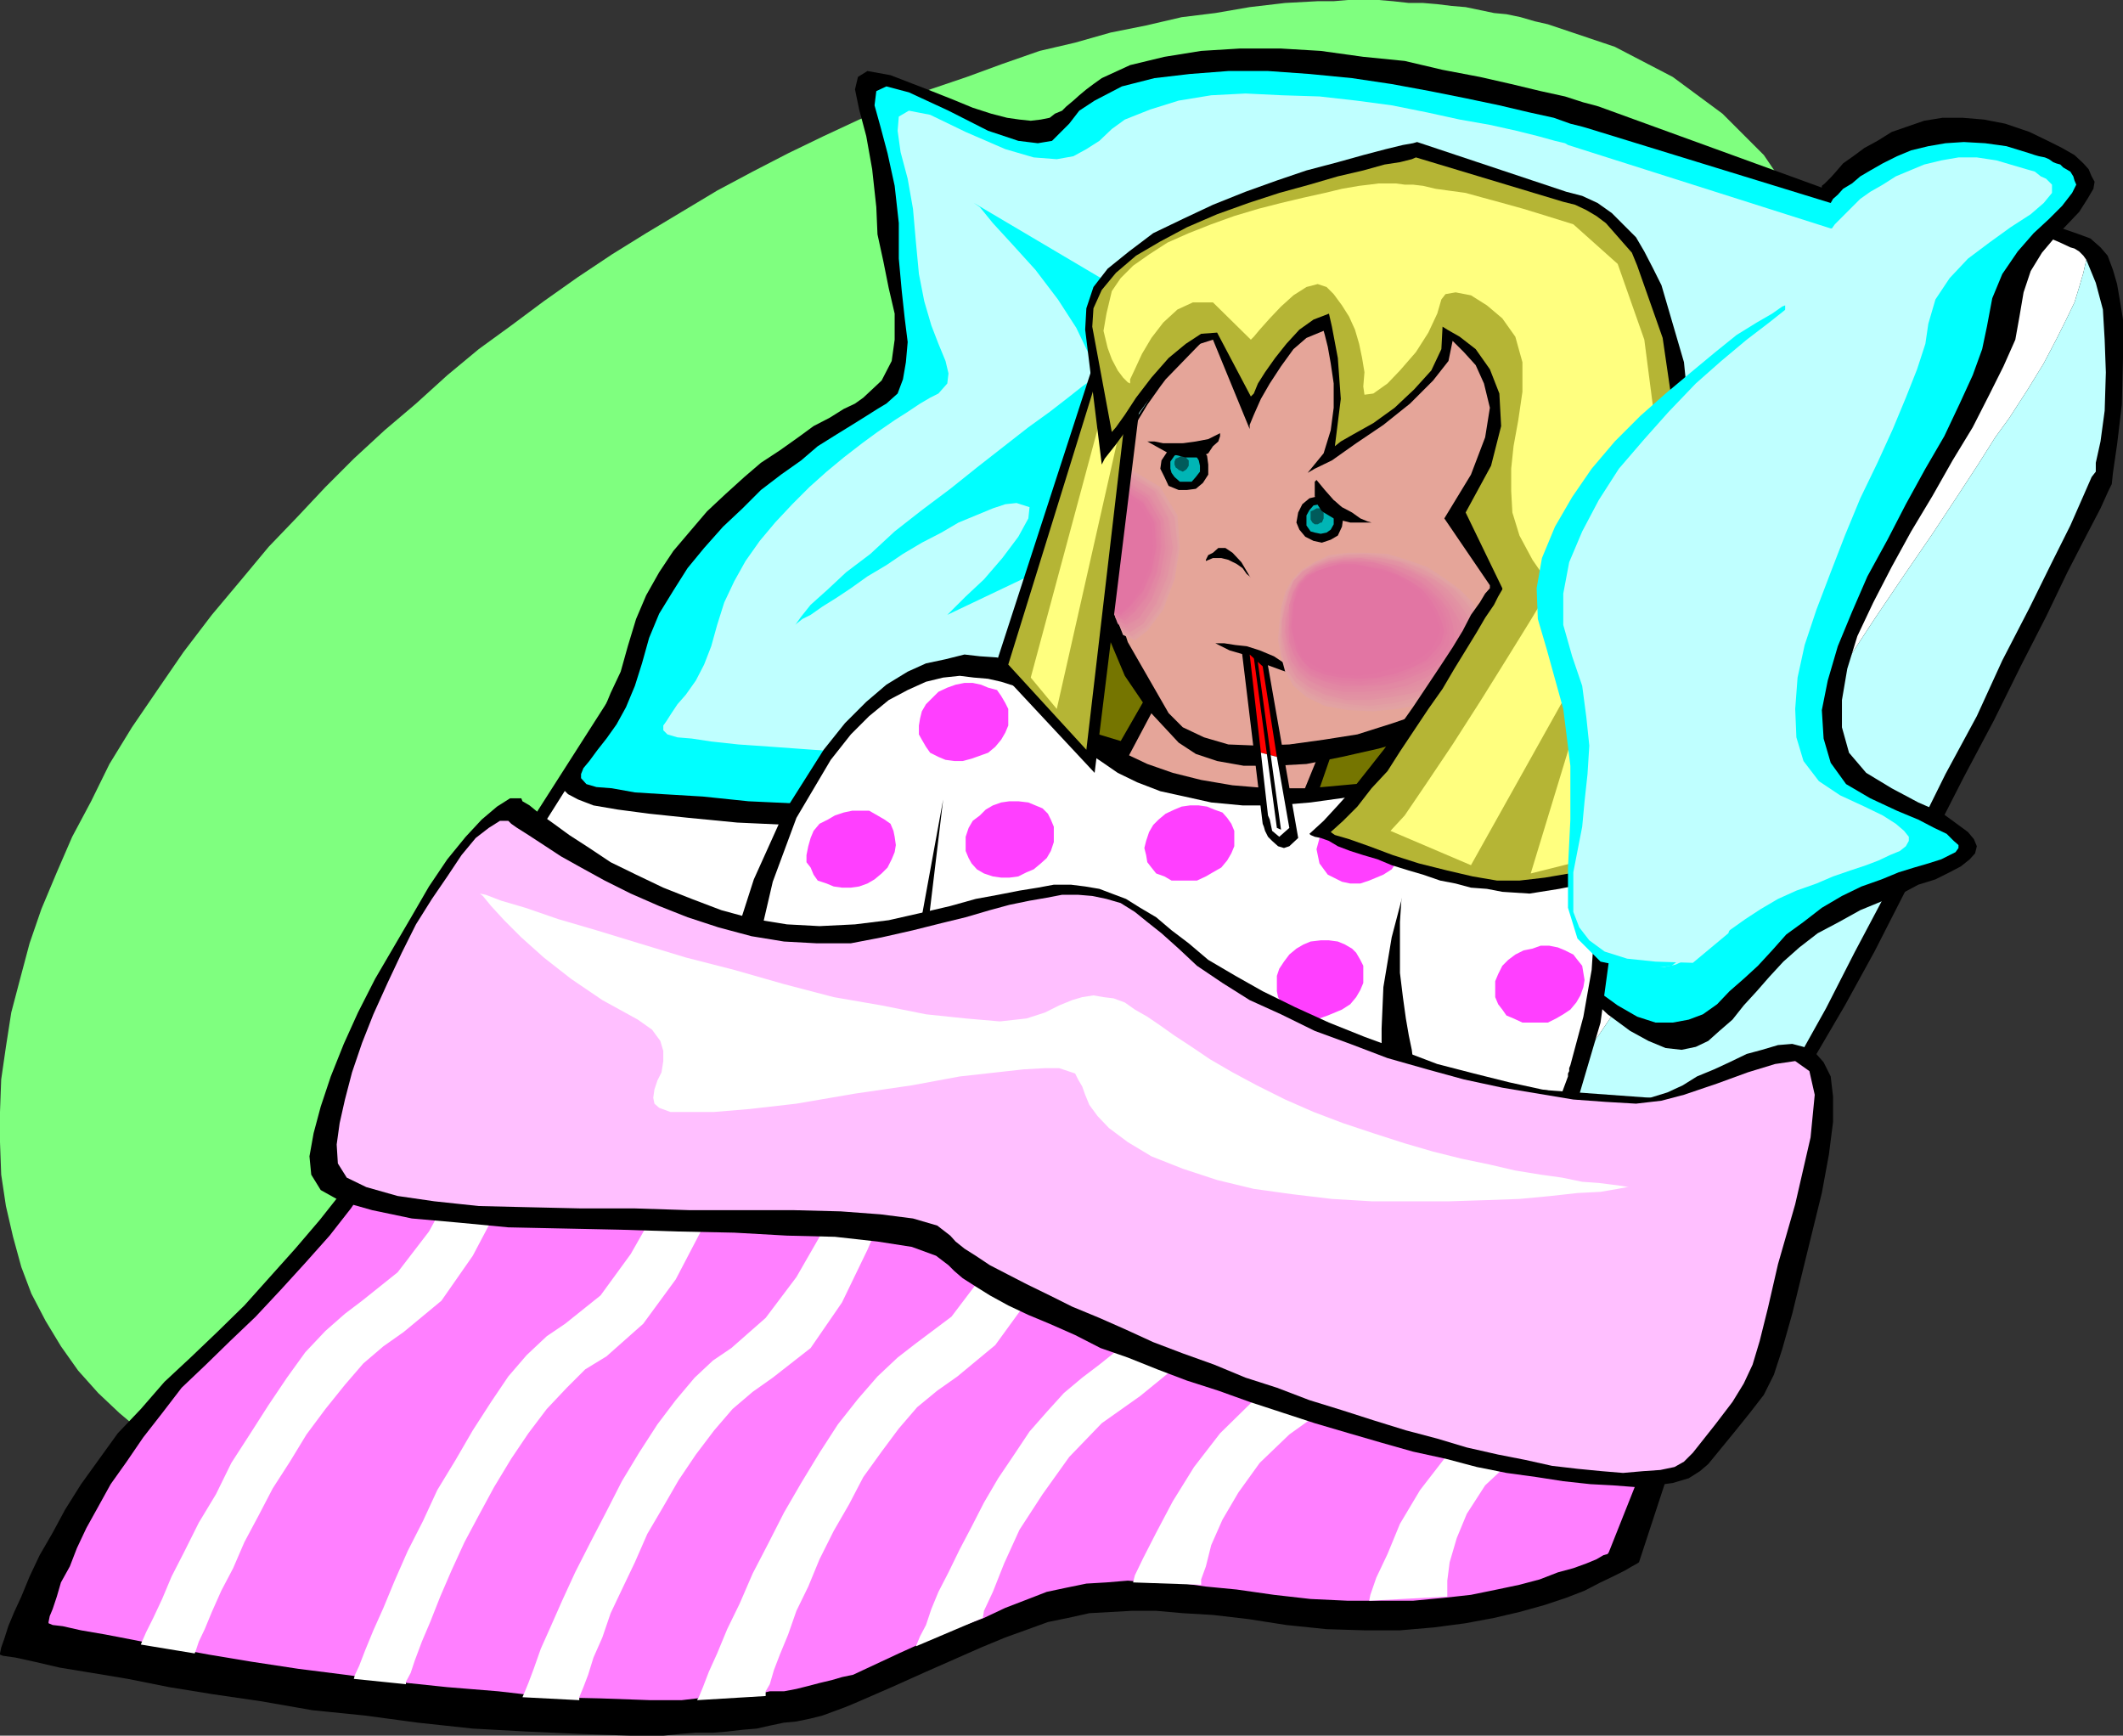
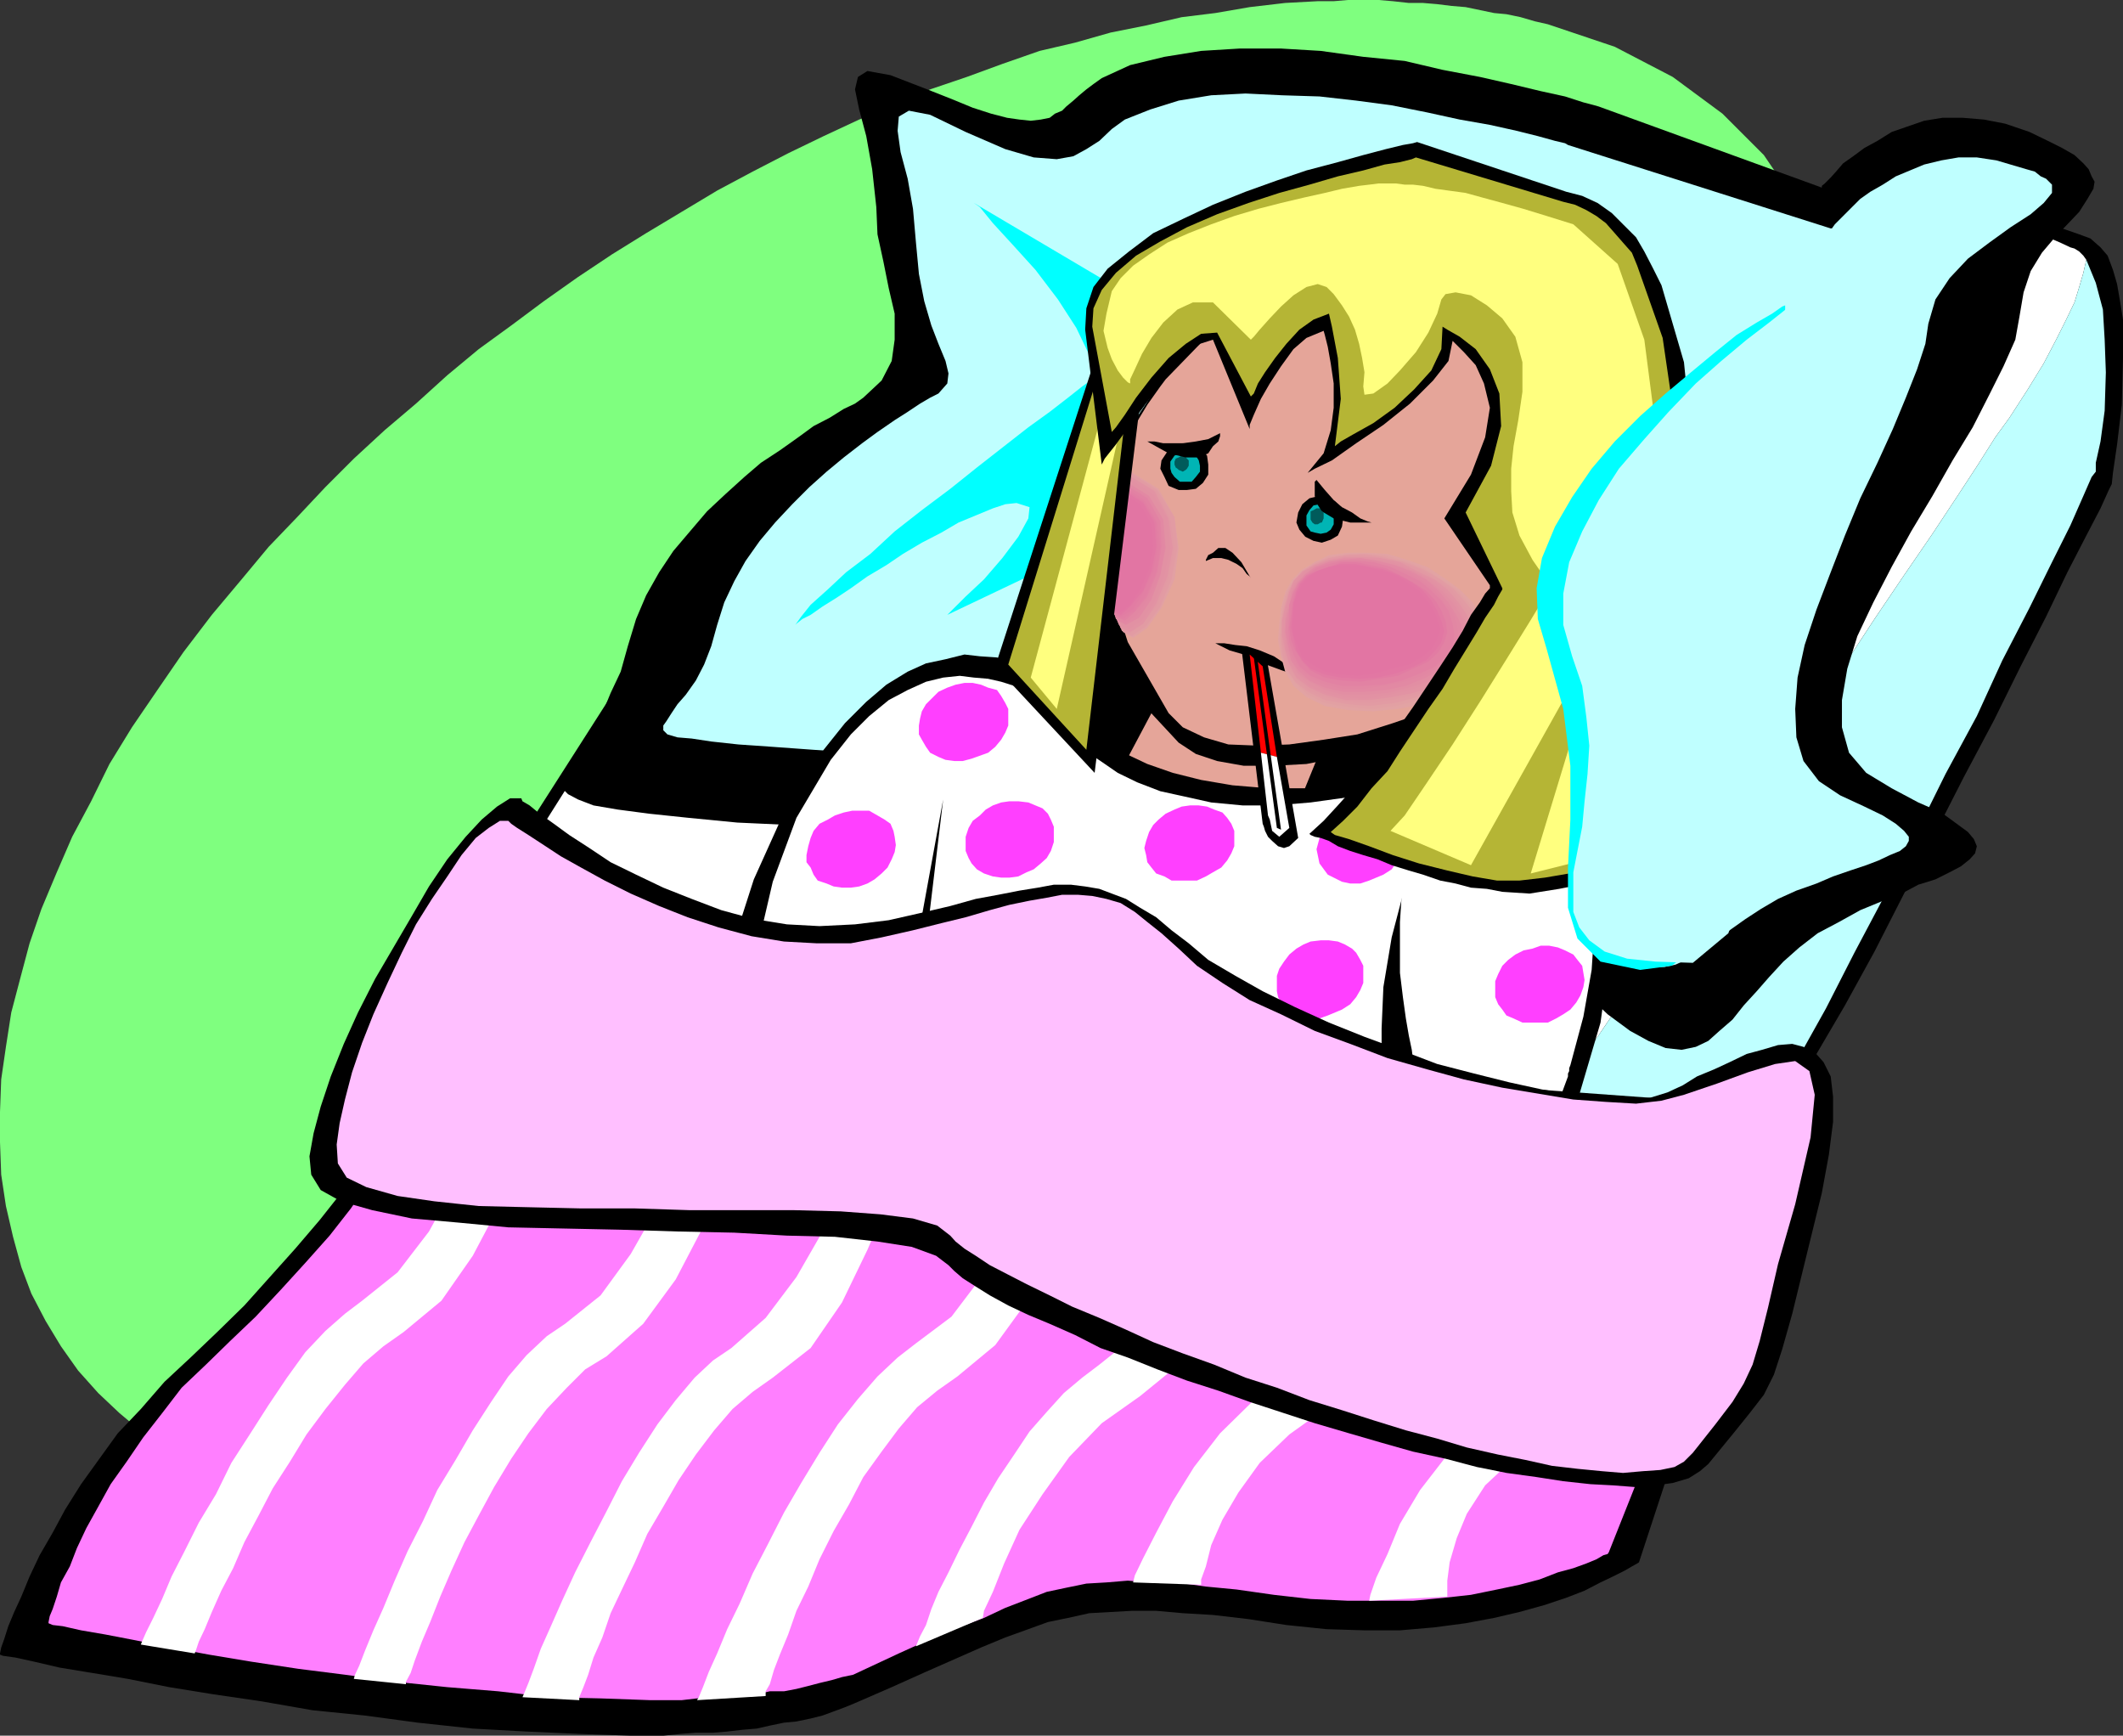
<svg xmlns="http://www.w3.org/2000/svg" width="358.801" height="293.301">
  <rect width="100%" height="100%" fill="#333333" stroke="none" />
  <path fill="#7fff7f" d="m0 193 .203 5.5.797 5.3 1.203 5.2 1.399 5.102 1.699 4.5 2.402 4.601 2.598 4.297 2.902 4.102 3.399 3.8 3.601 3.399 4.297 3.601 4.3 2.899 4.802 2.902 5.3 2.399 5.5 2.101 6 1.899 6 1.5 6.2.898 6.5 1 6.5.203 6.699.297 7-.297 7.199-.402 6.902-.801 7.2-.898 7.5-1.5L125.3 253l7.402-2.2 7.5-2.198 7.399-2.602 7.398-2.898 7.5-2.899 7.402-3.3 7.5-3.403 7.598-3.797 7.5-4.101 7.203-4.301 6.899-4.301 7.199-4.797 7-4.8 7-5.301 6.699-5.301 6.5-5.5 6.203-5.801 6.2-5.7 6-6.3 5.8-6.2L271 161l10-12.898 8.703-13.2 7.399-12.699 6-12.5 4.3-12.5 2.899-11.8 1.5-11.5.199-10.801-1.398-10.301-2.7-9.598-4.3-8.902-5.5-8.098-7-7L282.703 13l-9.8-5.098-11.301-3.8-2.2-.5-2.402-.7-2.398-.5-2.102-.199-4.797-1L245.301 1l-2.399-.297L240.5.5h-2.398l-2.7-.297L233 0h-5.2l-2.398.203h-2.699l-5.5.297-6 .703-5.8 1-5.7.7-6 1.398-6 1.199-6 1.703-6 1.399-6.3 2.199-6 2.199-6.2 2.102-6 2.699-6 2.402-6 2.797-6 2.902-6 3.098-6 3.203-6 3.598-6 3.601-5.8 3.598-5.7 3.8-5.8 4.102-5.5 4.098-5.5 4-5.301 4.402-5.301 4.801-5.301 4.5-5.2 4.797-4.8 4.8-4.797 5.102-4.8 5L41 97.703l-5.2 6.2-4.8 6.3-4.398 6.399-4.301 6.3-3.801 6.2-3.098 6.3-3.199 6-2.601 6-2.602 6.2-2 5.8-1.598 6-1.5 5.7-.902 5.8-.797 5.5-.203 5.5V193" />
  <path d="M358.8 60.5V54l-.5-3.098-.5-2.902-.698-2.398-.899-2.399L355 41.801l-1.7-1.5-1.898-.7-2-.699-2.101-.699-2.7-.3-3.101-.5-3.098-.2H331l-4.398.5-4.801.5-5 .7L311 39.8l-6 1.2-6.2 1.5-7.198 1.902-7.399 1.899-3.402 1-3.598 1.199-3.8.703-3.903 1-3.797 1.2-4.101.898-4.102 1-4.297 1.199-4.601.902-4.5 1.2L239.5 57.8 235 59l-5.098 1.5-5 1.402-5.101 1.5-5.2 1.399-5.3 1.699-5.5 1.703-5.598 1.598-5.703 2-6 1.601-6.297 2.2-6 2.199L168 79.902l-6.2 2.399-7 2.699-6.5 2.602-6.698 2.898-7 2.602-7.2 3.101-7.199 3.2-7.402 3.3-31.899 49.899.5.3 1.598.5 2.902.899 3.899 1.199 4.5 1.5 5.3 1.602 6 2 7 1.898 7.2 2.402 8.101 2.399 8.399 2.402 8.902 2.399 9.098 2.898 9.402 2.402 9.598 2.801 9.8 2.399 9.602 2.699 9.899 2.402 9.601 2.399 9.297 2.101 9.102 2 8.898 1.899 8.703 1.398 7.899 1.5 7.699.902 6.902.7 6.5.3h5.297l4.8-.3 4.102-.7 2.801-1.402 1.7-1.7L299 192l3.902-6.2 4.098-7.698 4.8-8.2 5-9.101 5-9.801 5.102-9.898 5-9.801 5.098-9.598 4.5-9.101 4.3-8.399 3.602-7.5 3.2-6.203L355 85.902l1.402-3.101.5-1 .2-1.899.699-4.8.8-6.7.2-7.902" />
  <path fill="#fff" d="m352.602 43.902-.5-.699-.7-.703-.8-.5-.7-.2-1.699-.8-2.101-.898-2.2-.7-2.402-.3-3.098-.5h-3.101l-3.598-.2-3.902.2-4.301.3-4.797.5-5.3.7-5.5.898-6 1.5-6.5 1.402-7.2 1.7-7.402 1.898-3.399 1-3.601.902-3.598 1-3.8 1.2-4.102.699L258.5 53.5l-4.297 1-4.101 1.203-4.602.899-4.297 1.199L236.602 59l-4.801 1.5-5 1.203L222 63.102l-4.797 1.5-5.3 1.398-5.301 1.703-5.2 1.899-5.8 1.398-5.5 2.203-5.801 1.899L178.6 77l-6 2.203-6 2.399L160.3 84l-6.2 2.602-6.699 2.699-6.5 2.601-6.5 3.098-6.699 2.902-7 3.399-6.902 3.3-31.7 50.2.2.199h1l1.402.8 2.2.403 2.597 1 3.102 1 3.601 1.2 4.098 1.199 4.3 1.398 4.801 1.402 5.301 1.5 5.5 1.899L126 168.5l6 1.703 6.203 1.899L145 174l6.402 1.902 7 1.899 7 2 6.899 1.902 7.199 1.899 7.203 1.898 7.2 1.902 7 1.7 7.199 1.699L215 192.5l7 1.703 6.703 1.399 6.5 1.199 6.5 1.402 12 2 6.5-10.101 6.399-9.899 6.8-10 6.7-10.101 6.699-9.899 6.5-9.8 6.199-9.602 6-9.098 5.8-8.703 5.5-8.398 5-7.399 4.802-7L330.703 84l3.598-5.5 2.902-4.598 2.399-3.3 3.101-4.801 2.7-4.399 2.097-4L349.203 54l1.399-2.898.8-2.602.7-2.398.5-2.2" />
  <path fill="#bfffff" d="m355.902 62.902-.199-5.5-.3-5.101-1.2-4.5-1.601-3.899-.5 2.2-.7 2.398-.8 2.602L349.203 54l-1.703 3.402-2.098 4-2.699 4.399-3.101 4.8-2.399 3.301-2.902 4.598-3.598 5.5-4.101 6.203-4.801 7-5 7.399-5.5 8.398-5.801 8.703-6 9.098-6.2 9.601-6.5 9.801-6.698 9.899-6.7 10.101-6.8 10-6.399 9.899-6.5 10.101 3.797.399 3.602.8 3.398.2 3.3.199 3.2.3h10.8l2.403-.3 1.899-.399 1.898-.5 1.402-.5 1.5-.699 1.2-1 .699-.902 2.902-4.801 3.797-6.5 4.3-7.5 4.802-8.598 4.8-9.402 5.301-10 5.098-10.098 5-10.101 5.3-9.801 4.301-9.398 4.598-8.899L346.8 95l3.102-6.2 2.2-5 1.398-3.198.703-.899v-1.5l.797-3.601.703-5.2.2-6.5" />
  <path d="m270.203 18-.703-.2-1.898-.5-3.102-1-4.098-.898-5-1.199-5.3-1.203-6.301-1.2-6.399-1.5-7-.698-7.199-1-6.703-.399h-7l-6.5.399-6.2 1L191 11l-4.797 2.203-1.402 1-1.2.899-1.199 1-1 .898-1.199 1-.703.703-1.2.5-.898.7-1.5.3-1.699.2-1.902-.2-2.098-.3-2.703-.7-3.098-1L161 16.801l-4.297-1.7-6.203-2.398-3.898-.703L145 13l-.5 2.102.703 3.398 1.2 4.5 1 5.602.699 6.398.199 4.602 1 4.601.902 4.5 1 4.297v4.402l-.5 3.598L149 64.3l-3.098 2.903-1.402 1-1.898.899-2.399 1.5L137.5 72l-2.598 1.902-3.101 2.2-3.2 2.101-2.8 2.399-3.2 2.898-3.101 2.902-2.898 3.399-2.801 3.3-2.399 3.602-2.199 3.899-1.703 4-1.398 4.601-1.2 4.297-1.699 3.602-1.402 3.398-2 2.902L98.203 126l-1.5 2.203-.902 1.899L95 131.5v1.703l1 1 1.703.899 2.598 1 4.101.699 5.301.699 6.7.703 8.199.797 8.8.402 8.2.5 7.898.7h7.203l7 .3 6.2.2h11.3l5-.2 4.797-.3 4.402-.2 3.801-.5 3.598-.199 3.101-.5L209 138.5l2.902-.7 2.399-.5 2.902-.3h2.899l2.898.5 3.102.703 3.101 1 3.098 1.2 3.601 1.699 3.399 1.898 3.601 2.402 3.598 2.399 4.102 3.101 4 3.399 4.101 3.601 4.098 4.098 4.601 4.3 4.301 4.102 3.797 2.801 3.102 1.7 2.898 1.199 2.703.3 2.399-.5 2.101-1 1.899-1.699 2.199-1.902 1.902-2.399 2.2-2.402 2.097-2.398 2.402-2.602 2.7-2.398 3.101-2.399 3.598-1.902 3.601-2 3.399-1.399 3.601-1.402 2.801-1.5 2.899-.898 2.398-1.2 1.902-1 1.5-1.199.899-1 .3-1.203-.5-1.2-1-1.198-1.898-1.399-2.601-1.902-3.899-1.7-4.5-2.398-4.3-2.601-2.903-3.399-1.2-4.3V118.3l.903-5.301 1.7-5.5 2.699-5.7 3.101-6 3.297-6 3.602-6 3.398-6 3.402-5.597 2.801-5.5 2.399-4.8 2-4.5.699-3.903.699-4.098 1.203-3.601 1.899-3.098 2.199-2.601 2.101-2.2 2-2.101 1.399-2.2 1-1.699.199-1.199-.5-.902-.5-1.2-.898-1-1.5-1.398L348.5 25l-2.398-1.2L343 22.3l-4.098-1.398-3.601-.699-3.598-.3h-3.402l-3.098.5-2.902 1-2.598.898-2.402 1.5L315.1 25l-1.898 1.402-1.703 1.2L310.3 29l-.898 1-1 1-.5.402v.301L270.203 18" />
-   <path fill="#0ff" d="m268.102 21.602-.7-.2-2-.5-2.8-1L258.5 19l-5.098-1.2-5.699-1.198-6-1.2-6.5-1.199-6.703-1-7.2-.703-7-.5h-6.698l-6.5.5-6 .703-5.5 1.399L185 17l-2.598 1.703-1.699 2.2-1.402 1.398-1.5 1.5-2.399.402-3.3-.402L167 22.1l-6.7-3.398-6.698-3.101-3.801-1-1.7.8-.3 2.399 1 3.601 1.199 4.5 1.203 5.5.7 6.301v6l.5 5.5.5 4.598.5 4-.301 3.402-.5 2.899-.899 2.398-1.902 1.703-1.5.899-1.899 1.199L144 71.8l-2.598 1.601-3.199 2-2.8 2.399L132 80.203l-3.398 2.598-3.102 3.101L122.203 89 119 92.602 116.203 96l-2.402 3.8-2.399 3.903-1.699 4.098-1.203 4.3-1.2 3.801-1.5 3.598-1.597 2.902-1.703 2.399-1.5 1.902-1.398 1.899-1 1.199-.399 1v.699l.899 1 1.699.5 2.601.203 3.899.7 4.8.3 6.7.399 7.699.8 8.602.399 7.898.5 7.5.699 7.203.3 6.7.2 6.199.3h6l5.3.2h5.301l4.598-.2h4.3l3.801-.3 3.899-.5 3.101-.398 2.899-.5 2.8-.5 2.399-.7 2.703-.3h2.598l2.902.5 2.899.699 3.101 1 2.899 1.199 3.3 1.402 3.399 2 3.402 2.098 3.598 2.402 3.601 2.899 3.801 3.101 4.098 3.598 4.101 3.902 4.301 4 4.098 3.899 3.601 2.601 3.301 1.899 3.098 1h2.902l2.7-.5 2.398-.899 2.402-1.699 2.098-2.203 2.402-2.098 2.399-2.199 2.398-2.601 2.402-2.7 2.899-2.101 3.101-2.399 3.399-2 3.3-1.601 3.399-1.2 2.902-1.199 2.598-.8 2.402-.7 2.2-.699 1.398-.703 1-.5.5-.7v-.5l-.797-.698-1.203-1.2-2.098-1-2.699-1.402-3.601-1.5-4.5-2.098L312 132.5l-2.598-3.598-1.199-4.101-.3-4.801 1-5 1.699-5.797 2.398-5.8 2.602-6 3.398-6.2 3.102-6 3.3-6 3.2-5.5 2.601-5.5 2.2-4.8L335 59l.8-3.797.903-4.8 1.7-4.102L341 42.5l2.703-3.098L346.301 37l2.199-2.2 1.703-2.198.7-1.399-.301-.703-.2-.7-.5-.8-1.199-.7-.5-.5-.703-.198-.5-.2-.7-.5-.698-.3-1-.2-.7-.199-.902-.3-3.898-1.2-3.602-.5-3.598-.203-3.101.203-2.899.5-2.902.7-2.398 1-2.399 1.199-2.101 1.199-1.7 1L313 31l-1.5.902-.898 1-.801.7-.399.699-41.3-12.7" />
  <path fill="#bfffff" d="m265 24.5-.5-.297-1.7-.402-2.898-.801-3.601-.898-4.5-1-5.098-.899-5.5-1.203-6-1.2-6-.8-6.203-.7-6.297-.198-6.203-.301-5.797.3-5.5.899-4.8 1.5-4.301 1.703-2.2 1.598-2.101 2-2.2 1.402-2.199 1.2-2.8.5-3.899-.301-4.8-1.399-6.7-2.902-6-2.899-3.601-.699-1.7 1-.199 2.399.5 3.601 1.2 4.5.898 5.098.5 5.699.5 5.3.902 4.602 1.2 4.098 1.199 3.102L159.8 61l.5 2.102-.2 1.699-1.5 1.699-1.398.703-1.703 1-2.098 1.399L151.203 71l-2.902 2-2.598 1.902-3.101 2.399-2.899 2.402-2.902 2.598-2.899 2.902L131 88.301l-2.598 3.101L126 94.801l-1.898 3.402-1.7 3.598-1.199 3.8-1 3.602-1.203 3.098-1.398 2.699-1.7 2.402L114.5 119l-1 1.5-.898 1.402-.5.7v.8l.699.7 1.699.5 2.402.199 3.301.5 4.598.5 5.8.402 6.899.5 7.703.5 7.399.7 6.8.3 6.2.399h6l5.8.3 5.2.2H196.3l3.902-.2 3.598-.3 3.3-.2 2.899-.5 2.602-.5L215 127l2.203-.5 2.399-.297 2.601.297 2.399.203 2.699.5 2.601.7 2.899 1.5 2.902 1.199 2.899 1.898 3.101 1.703 3.098 2.399 3.402 2.601 3.598 2.598 3.601 3.402 3.598 3.098 3.8 3.902 3.602 3.598 3.098 2.8 3.102 2L275 162l2.203 1.203 2.2.2h1.898l1.902-.403 1.7-.797 1.898-.902 1.699-1.2 1.902-1.5 2.2-1.601 2.398-1.7 2.602-1.698 2.898-1.7 3.102-1.402 3.398-1.2 2.8-1.198 2.903-1 2.7-.899 2.097-.8 1.902-.903 1.7-.7 1-.8.5-.898v-.7l-.801-1-1.399-1.199-2.199-1.402-3.101-1.5-4.102-1.899-3.598-2.402-2.601-3.398-1.2-4-.199-4.801.399-5.301L305 109l2-6 2.402-6.297 2.399-6.203 2.601-6.297 2.899-6 2.601-5.703 2.2-5.297 1.898-4.8 1.402-4.301.5-3.399 1.2-4.101L329.5 47l3.102-3.297L336.203 41l3.598-2.598 3.402-2.199 2.2-1.902 1.398-1.7v-1.398l-1-1-.899-.402-1-.801-1.402-.398-5.098-1.5-3.3-.5H331l-2.898.5-2.899.699-2.402 1-2.399 1-2.199 1.402-2.101 1.2-1.7 1.199L313 35l-1.2 1.203-1.698 1.7-.5.699h-.2L265 24.5" />
  <path fill="#0ff" d="m189.8 49.203-25.198-14.902 1 .699 2.199 2.703 3.3 3.598L175 45.6l3.8 5 3.102 4.801 2.2 4.598.898 3.602-.398.5-1.7 1.199-2.402 1.902-3.098 2.399-3.601 2.601-4.098 3.2L165.102 79l-4.5 3.602-4.801 3.601-4.598 3.598-4.101 3.8L143 96.704l-3.098 2.899-2.902 2.601-1.598 2-1 1.399.2-.2 1-.8 1.398-.7 2-1.402 2.402-1.5 2.399-1.598 2.8-2 3.2-1.902 2.8-1.898 3.2-1.899L159.1 90l2.9-1.7 2.902-1.198 2.899-1.2 2.101-.699 1.899-.203 2.199.703-.2 1.899-1.698 3.101-2.7 3.598-3.101 3.601-3.098 2.899L161 103l-.898.902L178.8 95l11-45.797" />
  <path d="m176.602 123.8 55 22.403 15.8-28.8L185.801 95.8l-9.2 28" />
-   <path fill="#757500" d="m180.703 122.602 54.5 16.398 13-24.297-61.5-15.601-6 23.5" />
  <path d="m219.102 144.5 6-17.297-31.2-9.8-8.101 14.097 33.3 13" />
  <path fill="#e5a599" d="M217.203 141.402 223 127.203 195.402 119l-6 11.3 27.801 11.102" />
  <path d="m197.5 62.402-.2.5-1 .899-1.198 2-1.399 2.402L191.801 71l-1.7 3.402-1.699 4.098L187 82.8l-1.2 4.602-.5 5v5L186 103l1.703 5.5 2.399 5.703 3.8 5.598 5.301 5.699 2.899 1.902 3.601 1.2 4.5.8h5.098l5.5-.3 6-1.2L233 126.5l6-1.7 6-2.198 5.8-2.801 5.302-3.2 4.8-3.101 4.098-3.598 3.102-4.101 2.101-4 1-4.399v-4.8l-1-5.2-1.601-6-2.7-6-3.101-5.8-4.098-6-4.3-5.5-5-4.602-5.602-4.098-5.7-2.8-6.3-1.7-6.399-.3-6.8 1.5-6.899 3.101-7 5.5-7.203 7.7" />
  <path fill="#e5a599" d="m197 64.102-.898 1.199-2.2 3.101L191 73.203l-2.797 6.7-1.5 8.398.5 9.601 3.399 10.598 6.898 12 2.402 2.402 3.598 1.7 4.102 1.199 5 .199 5.3-.2 5.801-.8 5.7-.898 6-1.899 5.8-2 5.797-2.601 5.203-2.899 4.598-3.101 3.8-3.399 3.2-3.601 2.101-3.602 1-4v-4.398l-1-4.801-1.699-5.2L261.602 77l-3.102-5.5-3.898-5.297-4.301-5-4.801-4.601L240.203 53l-5.703-2.598-6-1.699-6-.203-6.297 1.203-6.402 2.899-6.301 4.8-6.5 6.7" />
  <path d="M203.8 94.8v-.198l.403-.801.797-.399.902-.8h1.2l1.199.8L209.8 95l1.601 2.703-.199-.3-.5-.403-.703-1-1-.7-1.398-.698-1.2-.301H205l-1.2.5m1.602 13.902h1.5l1.899.297 1.902.203 2.2.7 2.398 1 2.101 1.398 2 1.902-.3-.203-.899-.2-1.5-.5-1.902-.698-2.2-.801-2.398-1.2-2.402-.699-2.399-1.199M199.203 82.8h1.399l1.5-.198 1.199-1 .902-1.399V78.5L204 77l-1-1.2-1.398-.698-1.7-.2-1.402.5-1.2.899-1 1.5-.198 1.402.699 1.399.699 1.5 1.703.699" />
  <path fill="#00b5b5" d="M199.402 81.402h2l.7-.8.699-.899v-1l-.2-.902-.5-.801-1-.7h-.898l-1 .302-.703.398-.7 1v1.203l.2.7.5.699.902.8" />
  <path fill="#005b5b" d="m199.203 79.402.7.301.5-.3.199-.2.3-.5v-.902l-.3-.301-.399-.5h-.5l-.5.3-.5.2-.203.5v.5l.203.5.297.203.203.2" />
  <path d="m222 91.402 1.402.301 1.5-.5 1.2-.703.699-1.5.199-1.398-.2-1.7-1.198-1.199-1.2-.703-1.402-.2-1.7.403-1.198 1-.7 1.399-.3 1.699.5 1.199 1 1.203 1.398.7" />
  <path fill="#00b5b5" d="m222.203 90 1 .203 1-.203.7-.5.5-.898v-2l-.801-.7-.7-.5-.902-.199-1 .2-.7.8-.5.899V88.8l.7 1 .703.199" />
  <path fill="#005b5b" d="M222.203 88.602h.5l.5-.301h.2l.3-.7v-1l-.3-.199-.2-.5h-.703l-.5.301-.5.2V87.8l.3.5.403.3" />
  <path fill="#e2a3a3" d="m223.902 119.3 3.899.7 4.3.203 4.102-.402L240.5 119l3.602-1.598 3.3-1.699 2.7-1.902 1.199-2.2.5-2.398-.5-2.402-1-2.598-1.399-2.402-2.199-2.2-2.601-1.898-2.899-1.902-3.402-1.2-3.301-1-3.598-.199h-3.101l-3.2.399L222.204 95l-2.101 1.203-1.7 1.7-1.199 2.199-.703 2.601-.297 2.7-.203 2.8.5 2.7.703 2.597 1.399 2.402 2.199 1.899 3.101 1.5" />
  <path fill="#e2a0a3" d="m223.902 118.8 3.899.7 4 .3 4.101-.5 4.098-1 3.8-1.198 3.2-1.899 2.402-1.902 1.2-2.2.199-2.398v-2.402l-1-2.098-1.598-2.402-2-2.2-2.601-1.699L240.703 96l-3.3-1.2-3.403-1-3.398-.198H227.8l-3.2.5-2.398.898-2.101 1.5-1.5 1.703-1.2 1.899-.699 2.398-.203 2.902-.297 2.598.297 2.602.902 2.699 1.5 2.101 2.098 2 2.902 1.399" />
  <path fill="#e29ba3" d="m223.902 118.3 3.899.7 3.601.3 4.301-.5 3.797-1 3.902-1.198 2.801-1.602 2.399-2 1.5-2.098.199-2.402v-2.2l-.899-2.398-1.699-2.101-1.902-2.2-2.399-1.699-2.902-1.699L237.402 95l-3.601-.898-3.2-.5-3.101.199-2.898.5-2.399 1-2.101 1.199-1.5 1.703-.899 1.899L217 102.5l-.5 2.602v2.699l.203 2.601.7 2.598 1.5 2.203 2.097 1.7 2.902 1.398" />
  <path fill="#e299a3" d="m223.902 117.8 3.598.802 3.902.199 3.801-.5 4.098-.899 3.3-1.199 3.2-1.703 2.101-1.7 1.5-2.198.2-2.102-.2-2.398-.8-2.2-1.602-2.101-1.7-2.2-2.698-1.699L240 96.203 236.902 95l-3.101-.7-3.399-.5H227.5l-2.898.5-2.399 1-2.101 1.2-1.5 1.703-.899 1.899-.5 2.398-.5 2.602-.203 2.398.5 2.703.703 2.399 1.399 2.101 1.898 1.899 2.902 1.199" />
  <path fill="#e293a3" d="m223.902 117.402 3.598.899h3.902l3.801-.5 3.598-.7 3.601-1.199 2.899-1.699 2.101-1.902 1.2-1.899.5-2.199-.5-2.101-.7-2.2-1.402-2.101-1.898-2.2-2.2-1.699L239.5 96.5l-2.898-1.5-3.301-.7-3.098-.198h-2.902l-2.7.5-2.398.898-1.902 1-1.7 1.703-.699 1.899-.699 2.398-.5 2.402v2.598l.5 2.402.7 2.399 1.199 2.199 2.199 1.703 2.601 1.2" />
  <path fill="#e291a3" d="m223.902 117.102 3.399.699 3.601.3 3.801-.699 3.598-.8 3.601-1.2 2.899-1.402 2.199-1.7.902-2.097.5-2.203-.199-1.898-1-2.2-1.203-2.101-1.898-2-2.2-1.899L239 96.5l-2.797-1.2-3.203-.698-3.098-.301h-2.601l-2.7.5-2.398.699-1.902 1.203-1.399 1.7-1 1.699-.5 2.398-.199 2.102L217 107.3l.203 2.402.7 2.399 1.5 1.898 1.898 1.902 2.601 1.2" />
  <path fill="#e28ea3" d="m223.902 116.602 3.098.8h3.602l3.898-.3 3.602-.899 3.101-1 2.899-1.402 2.101-2 1.2-1.899.3-2.101v-2.2l-1-1.898-1.203-1.902-1.898-2-2.399-1.899-2.402-1.402-2.899-1-2.902-.7-3.098-.5h-2.601l-2.7.5-2.398 1-1.601 1.2-1.5 1.402-.899 1.7-.5 2.398-.5 2.102V107l.2 2.402.8 2.2 1.2 2.199 1.898 1.402 2.601 1.399" />
  <path fill="#e289a3" d="m223.902 116.203 3.098.7h3.602l3.601-.301 3.399-.7L241 114.5l2.602-1.5 1.898-1.398 1.203-1.899.297-2.203v-1.898l-1-1.899-1.2-1.902-1.698-2L241 97.902l-2.7-1.402-2.597-1-2.902-.7-2.899-.5-2.902.302-2.398.398-2.399.8-1.601 1.2-1.2 1.402-1 1.7-.5 2.398-.5 2.102-.199 2.199.5 2.402.5 2.399 1.2 1.699L221.3 115l2.601 1.203" />
  <path fill="#e287a3" d="m223.902 115.703 2.899.7h3.601l3.399-.5 3.601-.7 3.098-1 2.602-1.402 1.898-1.7 1.203-1.898.297-1.703-.297-2.098-.703-2-1.398-1.601-1.5-2-2.102-1.598-2.398-1.5-2.899-.902-2.902-.801-2.598-.398h-2.902l-2.2.398-2.101.8-1.7 1.2-1.398 1.402-.8 1.7-.7 2.101-.199 2.2-.3 2.398.3 2.199.7 2.102 1.199 1.898 1.898 1.5 2.402 1.203" />
  <path fill="#e282a3" d="m223.902 115.203 2.899.7h3.402l3.598-.2 3.101-.703 3.098-1.2 2.602-1.198 1.699-1.7 1.199-1.699.3-1.902-.3-1.899-.7-2.199-1.198-1.703-1.7-1.7L240 98.204 237.602 97 235 95.8l-2.898-.8-2.7-.2h-2.601l-2.2.5-2.101.7-1.7 1.203-1.398 1.399-.8 1.5-.7 2.101v2l-.199 2.098.2 2.199.699 2.102 1 2 1.898 1.601 2.402 1" />
-   <path fill="#e27fa3" d="m223.902 115 2.899.402 3.101.301 3.399-.5 3.3-.703 2.899-1 2.402-1.2 1.899-1.698 1-1.602.199-2-.2-1.898-.698-1.899-1-1.703-1.7-1.7-1.902-1.597L237.102 97l-2.602-1.2-2.7-.8h-5l-2.198.3-2.102.903-1.7 1-1.198 1.399-1 1.5-.399 1.898-.3 2.203v4.297l.699 1.902 1.199 1.899 1.699 1.5 2.402 1.199" />
  <path fill="#e27ca3" d="m223.902 114.5 2.899.5 3.101.203 3.098-.5 3.203-.5 2.598-1.203 2.601-1.2 1.7-1.597 1-1.703.5-1.7-.301-1.898-.7-1.699-1-1.703L241 99.8l-2.2-1.398-2.198-1.199L234.203 96l-2.601-.5-2.399-.5h-2.402l-2.2.8-2.101.7-1.7.703-1.198 1.399-.7 1.5-.5 1.898-.199 1.902-.3 2.2.3 2.101.7 1.7 1.199 1.898 1.398 1.5 2.402 1.199" />
  <path fill="#e277a3" d="m223.902 114 2.7.5 3.101.203 3.098-.203 3.101-.7 2.7-1 2.398-1.198 1.602-1.7 1-1.402.5-1.898-.5-1.7-.7-1.699-1-1.703-1.402-1.7-1.898-1.398-2.2-1.199-2.601-1-2.399-.402-2.402-.5h-2.398l-2 .5-2.102.699-1.5.902-1.2 1.2-.698 1.5-.5 1.898-.2 1.902-.199 2.2.399 1.699.5 2.101 1 1.7L221.5 113l2.402 1" />
  <path fill="#e275a3" d="m223.902 113.5 2.7.5 2.8.203 2.899-.402 2.902-.801 2.899-.7 2.398-1.398 1.402-1.199 1-1.703.5-1.7-.5-1.698-.5-1.399-1.199-1.703-1.402-1.7-1.7-1.198-2.199-1.399-2.101-.703-2.7-.7-2.398-.3h-2.101l-2 .3-1.899.7-1.402.902-1.2 1.2-.699 1.5-.8 1.898v1.902l-.2 1.7.2 1.898.8 1.902.7 1.7 1.699 1.199 2.101 1.199" />
-   <path fill="#e2a3a3" d="m190.602 79-.5.402-.7 2L188.203 84l-1 3.602-.703 4.3V96.5l1.203 5.3 2.098 5.5 2 .903 2.101-1.601 2.7-3.602 1.898-5.098.902-5.3-.402-5.5-2.898-4.801-5.5-3.301" />
  <path fill="#e2a0a3" d="m190.3 79.203-.198.7-1 1.699-.899 2.601-1 3.399-.703 4.3V96.5l1.203 5.3 2.098 5 1.699 1 2.402-1.698 2.399-3.399 2.199-4.8.703-5.301-.703-5.2-2.7-4.8-5.5-3.399" />
  <path fill="#e29ba3" d="m190.3 79.402-.198.5-1 1.7-.899 2.898-1 3.3-.703 4.102V96.5l.902 4.8 2.2 5.302 1.699.898 2.402-1.7 2.399-3.3L198 97.902l1-5.3-.5-5.2-2.898-4.601-5.301-3.399" />
  <path fill="#e299a3" d="m190.102 79.902-.301.5-.7 1.7-1.199 2.398-.699 3.602-.703 3.8V96.5l.902 4.8 2 4.802L191 107l2.203-1.598 2.399-3.199 1.898-4.5 1-5.101-.7-5L195.403 83l-5.3-3.098" />
  <path fill="#e293a3" d="m190.102 79.902-.5.7-.7 1.5-1 2.601-.699 3.399-.703 3.8V96.5l.703 4.5 2.2 5.102 1.597.699 2.203-1.399 2.2-3.402 1.898-4.598.902-4.8-.703-5L195.102 83l-5-3.098" />
  <path fill="#e291a3" d="m190.102 80.402-.5.5-.7 1.7-1 2.398-.699 3.3-.703 3.602v4.301l.703 4.797 1.899 4.602 1.699.699 2.199-1.399 2.102-3.101 1.699-4.598 1-4.601-.5-5-2.399-4.102-4.8-3.098" />
-   <path fill="#e28ea3" d="m189.8 80.602-.398.8-.8 1.399-.7 2.402-.902 3.098-.5 3.601v4.301l.703 4.598 1.7 4.601 1.398.7 2.199-1.5 2.102-3.102 2-4.297.898-4.601-.7-4.801-2.198-4-4.801-3.2" />
+   <path fill="#e28ea3" d="m189.8 80.602-.398.8-.8 1.399-.7 2.402-.902 3.098-.5 3.601v4.301" />
  <path fill="#e289a3" d="m189.602 80.902-.2.5-.8 1.399-.7 2.402-.902 3.098-.5 3.601v4.301l.703 4.098 1.7 4.601 1.398.7 2.199-1.2 2.102-3.101 1.5-4.098.898-4.601-.398-4.801-2.399-4-4.601-2.899" />
  <path fill="#e287a3" d="m189.402 81.402-.3.399-.5 1.5-.899 2.402-.703 2.899-.5 3.3V96l.703 4.102 1.399 4.5 1.5.8 2.101-1.5 2-2.902 1.899-4 .699-4.598-.7-4.3L193.903 84l-4.5-2.598" />
  <path fill="#e282a3" d="M189.402 81.402v.7l-.8 1.398-.899 2.203-.703 3.098-.5 3.402V96l.5 4.102 1.602 4.101 1.5.7 1.699-1.5 2.101-2.602 1.7-4.098.699-4.3-.2-4.301-2.199-3.899-4.5-2.8" />
  <path fill="#e27fa3" d="m189.402 81.8-.3.5-.7 1.5-.699 2.102-1 2.899-.5 3.402v3.598l.797 4 1.402 4.101 1.399.7 2-1.399 1.902-2.601 1.7-3.899.699-4.3-.5-4.102-2.2-3.801-4-2.7" />
  <path fill="#e27ca3" d="m189.102 82.102-.2.699-.699 1.199-.8 2.203-.7 2.598-.5 3.402v3.598l.5 3.8 1.5 3.801 1.2.801L191.5 103l1.703-2.898 1.7-3.602.699-4.098-.2-4.101-2.199-3.598-4.101-2.601" />
  <path fill="#e277a3" d="m189.102 82.3-.2.5-.699 1.403-.8 2.2-.7 2.398-.203 3.402-.297 3.598.5 3.601 1.5 3.801 1.2.7L191 102.5l2.203-2.7 1.399-3.3.8-4.098-.3-4.101L193.203 85l-4.101-2.7" />
  <path fill="#e275a3" d="m188.902 82.8-.3.5-.399 1.2-.8 2.102-.7 2.398-.5 3.203v3.598l.5 3.3 1.2 3.602 1.5.7 1.597-1.2 1.703-2.601 1.5-3.399.7-3.8-.301-3.801-1.899-3.399-3.8-2.402" />
  <path d="M206.203 73.203v.5l-.3.899-.903.8-.797 1.2-1.601.699h-2.2l-2.902-.7-3.598-2h1.2l1.5.301h3.3l2.2-.3 2.101-.399 2-1m16.297 7.899-.297.3v2.399L222.5 85l.902 1.402 2 1.2 2.801.699h3.899-.301l-.7-.2-1.199-.5-1.402-1-1.7-.898-1.398-1.203-1.5-1.7-1.402-1.698m-44.7 34.101h-.198l-.7-.5-1-.703-1.402-.7-1.7-.698-2.198-.801-2.102-.7-2.898-.199-2.602-.3-3.2.8-3.3.7-3.098 1.398-3.601 2.203-3.399 2.899-3.601 3.601-3.598 4.5-6.703 10.598-5.098 11.3-3.601 11.2-1.899 11.3-.699 10.602 1 9.297 2.598 8 4.101 6.203 1.899 2.2 2.402 2.097 2.399 2.402 3.101 2.399 3.598 2.699 3.601 2.402 4.598 2.399 4.3 1.902 5 1.7 5.602.898 5.7.699h6.3l6.2-.7 7-1.698 7.199-2.399 7.601-3.601 3.899-2.102 4.101-2.398 4.5-3.102 4.301-3.398 4.598-3.801 4.3-3.899 4.602-4.5 4.297-4.8 4.102-5.102 4.101-5.5 3.797-5.797 3.402-6.203 3.098-6.2 2.602-6.8 2.199-6.898 1.699-7.5.203-.399.2-.5.3-1-.3-.902-.2-.801-.5-1.2-1.203-1.198-1.398-.7-2.2-.902-3.101-.797-3.598-.402-4.601-.301h-5.2l-6.8.3-7.602.7-7.7.703h-7l-6-.5-5.3-.902-4.797-1.2-4.3-1.5-3.602-1.699-3.098-1.601-2.402-2-3.598-3.598-1.402-1.601-1-1.2-.7-1.199v-.8l-.3-.2" />
  <path fill="#fff" d="M175.902 118.8v-.198l-.699-.301-1-.899-1.402-.8-1.399-.7-2.199-.699-2.203-.5-2.398-.203-2.399-.297-2.8.297-2.903.703-3.098 1.399-3.199 1.699-3.3 2.699-3.102 3.102-3.399 4.3-5.8 9.801-4 10.797-2.7 11.602-1.199 11.199.297 10.8 1.402 9.602 2.598 8.2 3.902 5.8 1.7 1.598 1.601 1.699 2.2 2.203 2.398 1.7 2.402 2.097 3.098 1.902 2.902 1.7 3.598 1.699 3.601 1.402 4.098.797 4.5.703 4.602.5 5-.3 5.3-.903 6-1.2 6-2 4.598-1.898 4.8-2.402 5.302-2.898L213.8 209l5.601-3.797 5.2-4.601 5.601-4.5 5.2-5.301 5.3-5.301 4.797-5.7 4.8-6.3 3.903-6 3.598-6.5 3.101-6.7 2.399-6.698 1.699-7-.297-.2-.5-.5-.402-.699-1-.703-1.2-.7-1.398-.8-2-.7-2.402-.698-2.801-1-3.598-.2-4.101-.5h-4.8l-5.5.301-6.297.399-7.203 1-6 .5H210l-5.297-.5-4.5-1-4.101-.899-3.899-1.5-3.3-1.601-2.903-2-2.398-1.602-2.2-1.7-1.601-1.898-1.5-1.5-.899-1.199-.8-.902-.399-.801-.3-.2" />
  <path d="m233.8 180.5-.5.5-1.198.902-2.2 1.5-2.402 2.399-2.898 2.101-3.602 2.899-3.598 3.101-4 3.399-3.902 3.3-3.797 3.602-4.101 3.2-3.602 3.3-3.398 3.098-2.801 2.699-2.399 2.402-1.699 1.899.2 1 .699 1.402 1.699 2.399 2.402 2.601 3.399 2.2 4.3 1.398 5.301.3 6.7-1.199.199-.3.8-.2 1.399-.699 1.699-1.203 2.102-1 2.699-1.398 2.902-1.7 3.098-1.902 3.3-1.898 3.399-2.2 3.402-2.402 3.801-2.398 3.598-2.602 3.8-2.398 3.602-2.7 3.399-2.902 6.5-7.398 4.8-10.602 3.598-12.2 1.703-12.5-.5-11.5-2.703-9.597-5.2-5.8-8.198-.903-8.399 3.602-5.8 6-4 7.898-2.2 8.402-1.402 8.399-.301 7v5l.3 1.699" />
  <path fill="#fff" d="M265 181.902v-.5l.203-.402v-.5l.2-.5 2.199-8.2 1.398-7.898.5-7.699-.2-6.902-1.198-6-2.7-4.801-3.601-3.398-5-1.399-5 .2-4.399 1-3.3 2.097-2.899 2.902-1.902 3.399-1.5 3.8-.899 4.102-.3 4.598v8.601l.5 4.098.5 3.602.5 2.898.5 2.402.199 1.598.199.5-.2.3-1.398 1.2-2 1.602-2.601 2.199-3.098 2.402-3.601 2.899-3.899 3.101-3.8 3.598-4.102 3.402-3.801 3.598-4.098 3.3-3.601 3.399-3.399 2.902-2.8 2.598-2.2 2.203-1.699 1.899v.199l.5 1.199.7 1.5 1.199 1.602 1.898 1.5 2.902 1.699 3.899 1.199 5.199.402.8-.199 1.2-.703 2.102-1.2 2.898-1.5 3.402-2.097 3.801-1.902 4.297-2.399 4.602-2.902 2.601-1.7 2.7-1.698 2.8-1.899 2.899-1.703 2.398-1.898 2.902-1.7 2.399-2.101 2.601-2 .5-.399.5-.5.5-.3.5-.7 1.399-1.699 1.402-1.601 1.2-2 1.199-2.399 1.199-2.402 1-2.598 1.199-2.601 1-2.7" />
  <path fill="#ff3fff" d="m159.8 128.402 1.5.2h1.403l1.5-.399 2.797-1 1.203-1 1-1.203.7-1.2.5-1.198V119.8l-.5-1-.7-1.2-.703-1-1.5-.398-1.2-.5-1.398-.3H163l-1.5.3-1.398.5-1.5.7-.899.898-1.203 1.2-.7 1.203-.3 1.2-.2 1.199v1.5l.5.898.7 1.203.703 1 1.399.7 1.199.5M140.902 149.8l1.399.2h1.5l1.402-.2 1.399-.5 1.199-.698 1.199-1 1-1 .703-1.399.5-1.203.2-1.2-.2-1.398-.203-1-.5-1.199-1-.703-1.2-.7-1.398-.8H144l-1.398.3-1.5.5-1.2.7-1.402.703-1 1.2-.5 1.199-.398 1.398-.301 1.5v1.203l.699.899.5 1.199.703 1 1.5.5 1.2.5m26.897-1.699 1.403.199h1.399l1.5-.2 1.398-.699 1.203-.5 1.2-1 1-.902.699-1.2.5-1.5v-2.597l-.5-1.203-.5-1-.899-.898-1.203-.5-1.2-.5-1.698-.2h-1.5l-1.399.2-1.402.5-1.2.699-1 1-1.199.902-.699 1.2-.5 1.5v2.398l.5 1.199.5.902.899 1 1.199.7 1.5.5M198 148.8h4.3l1.5-.698 1.2-.7 1.402-.8 1-1.2.7-1.199.5-1.203v-2.598l-.5-1.199-.7-1-.8-.902-1.399-.5-1.203-.5-1.398-.2h-1.5l-1.399.2-1.203.5-1.5.699-1.2 1-.898.902-.699 1.2-.5 1.5-.3 1.199.3 1.199.2 1.203.699.899.8 1 1.399.5 1.199.699m28.8.199 1.403.3h1.7l1.5-.5 2.398-1 1.402-.898.7-1 .699-1.402.3-.297.2-.902v-2.399l-.5-1.199-.7-1.203-1.199-1.5-1.703-.7h-3.098l-1.402.302-1.5.398-1.2.8-1.198.7-.7 1.203-.699 1.2-.703 2.597.5 2.402 1.402 1.899 2.399 1.199m-6.699 22.8 1.398.302h1.5l1.402-.5 2.399-1 1.402-.899 1-1.203.7-1.2.5-1.198v-2.899l-.5-1-.7-1.203-.703-.7-1.2-.698-1.198-.5-1.5-.2h-1.399l-1.703.2-1.2.5-1.198.699-1.2 1L217 162.5l-.797 1.203-.402 1.2v2.597l.199 1 .703 1.203 1 .899.899.8 1.5.399m-34.602 4.601 1.5.2h1.402l1.399-.2 1.5-.5 1.199-.699 1.402-1 .7-.902.8-1.2.7-1.5V168l-.5-1.2-.7-1-1-.898-.902-.5-1.2-.5-1.698-.199h-1.5l-1.399.2-1.402.5-1.2.699-1.199 1-1 .898-.699 1.5-.5 1.203v2.399l.2 1.199.8.902.899 1 1 .7 1.398.5m-29.297-6.001 1.5.2h1.399l1.5-.399 1.398-.5 1.203-.5 1.399-1 1-1.203.699-1.2.5-1.198V162l-.5-1-.7-1.2-1-.898-.898-.699-1.5-.5-1.402-.3h-1.399l-1.5.5-1.402.3-1.2.7-1.198.898-1 1.199-.7 1.203-.5 1.2-.199 1.199.2 1.5.3.898.399 1.203 1 1 1.199.7 1.402.5M131.8 174l1.403.203h1.399l1.5-.203 1.398-.5 1.203-.7 1.2-1 1-1.198 1.398-2.399v-2.601l-.7-1-.5-1.2-.898-.902L139 162l-1.5-.5-1.2-.2h-1.698l-1.399.2-1.402.5-1.2.703-1.199 1-1 .899-.699 1.5-.5 1.199v2.601l.5 1 .5 1.2.899.699 1.199.699 1.5.5m3.601 28.3 1.399.302h1.402l1.7-.301 1.199-.5 1.199-.7 1.5-.898.699-1.203.703-1.2.7-1.198v-2.7l-.5-.902-.403-1.2-1-1-1.2-.698-1.198-.5-1.7-.2H138.5l-1.5.399-1.398.3-1.2.7-1.199 1-1 1.199-.703 1.203-.5 1.2v2.8l.3 1 .7 1.2 1 1 .902.398 1.5.5m27.801-10.098h4.297l1.5-.703.902-.7 1.5-.698 1.399-2.399.699-1.203.3-1.5-.3-1.2-.5-1.198-.398-.899-1-1-1.2-.5-1.199-.402-1.402-.301h-1.5l-1.7.3-1.398.403L162 181l-1.2.902-1 1-.698 1.2-.5 1.398v2.402l.5 1.2.5 1 1 .898 1.199.5 1.402.703m43.699.5 1.399.297h1.5l1.402-.297 1.399-.5 1.5-.703.898-.898 1.203-1.2.797-1.199.402-1.203v-2.7l-.402-.898-.5-1.199-1-1-1.398-.5-1.2-.5-1.5-.203H210l-1.398.203-1.5.5-1.2.7-1.402 1-.7 1-.8 1.398-.398 1.199-.301 1.203v1.399l.699 1 .5 1.199.703.699 1.5.703 1.2.5M185.5 209.5l1.5.3h1.402l1.399-.3 1.5-.7 1.199-.5 1.402-.898.7-1 .8-1.199.7-1.402v-2.7l-.7-1.199-.5-.902-1-1-1.199-.5-1.203-.7h-4.297l-1.402.7-1.5.703-.899.797-1.199 1.203-.8 1.2-.2 1.398L181 204v1.203l.402 1.2.5 1 1 .898 1.2.699 1.398.5M162 220.8h4.3l1.5-.698 1.403-.7 1-1 1.2-1 .699-1.199.5-1.402v-2.399l-.5-1.199-.7-1-.8-.902-1.399-.5-1.203-.7h-4.297l-1.5.7-1.203.699-1.2 1-1.198.902-.399 1.2-.5 1.5-.3 1.199v1.199l.8 1.203.399.899.8 1 1.399.5 1.199.699M255.102 149l1.5.3H258l1.402-.3 1.5-.398 1.2-.801 1.398-.899.703-1L265 144.5l.703-1.2v-2.698l-.703-.899-.5-1.203-1-.7-1.2-.8-1.198-.398-1.399-.301h-1.5l-1.402.3-1.399.399-1.199.8-1.203.903-1 1.2-.7 1.199-.5 1.199-.198 1.5.199 1.199.199.902.8 1.2.7 1 1.402.5 1.2.398m2.198 23.8h4.302l1.398-.698 1.203-.7 1.2-.8 1-1.2.699-1.199.5-1.402.199-1.2-.399-2.398-.8-1-.7-.902-1.402-.7-1.2-.5-1.5-.3h-1.398l-1.402.5-1.5.3-1.398.7-1.2.902-1 1-.699 1.399-.5 1.199v2.699l.5 1.203.7.899.699 1 1.199.5 1.5.699M237.8 193.703h2.903l1.5-.3 1.399-.403 1.199-.797L246 191.5l1-1.2.703-1.198.5-1.2.2-1.402-.2-1.2-.5-1.198-.5-1-1-.899-1.203-.8-1.2-.403-1.898-.297-1.402.5-1.898.7-1.5 1-1.399.898-1 1-.703.5-.2.199-.3 1.203-.2 1.5v1.2l.5 1.199.7.898.703 1 1.399.5 1.199.703m-5.001 20.399h2.903l1.399-.301 1.5-.399 1.199-.8 1.402-.7.7-1.199.699-1.203.8-1.398v-2.7l-.5-.902-.699-1.2-1-1-1-.5-1.402-.398-1.399-.3h-1.5l-1.402.3-1.5.399-1.2.8-1.198.899-.899 1-.703 1.402-.5 1.2v2.398l.203 1.203.7 1.2 1 .699 1 .8 1.398.7m-30.501 10.8 1.5.2h1.403l1.399-.2 1.699-.5 1.199-.699 1.203-1 1-.902.7-1.5.5-1.2V216.5l-.301-1-.7-1.2-.902-.898-2.398-1-1.5-.199h-1.399l-1.5.2-1.402.5-1.399.699-1.199 1-1 .898-.703 1.5-.5 1.203v2.598l.5 1 .703 1.199.7.703 1.199.7 1.199.5" />
  <path d="m159.402 135.102-6.8 37.199 2.199 1.199zm-80.902 35.8-.297.5-.703 1.2-1.2 1.601-1.398 2.7L72.703 180l-2.402 3.602-2.598 4.101L64.602 192l-3.399 4.602-3.402 4.8L54 206.203 49.902 211l-8.601 9.602-4.598 4.5-4.5 4.3-4.402 4.098-4 4.602-3.899 4.101-3.101 4.297-3.098 4.3L11 255.103 8.902 259l-2.199 3.8L5 266.403l-1.398 3.399-1.2 2.601-1 2.399L.703 277l-.5 1.402-.203 1v.2l.5.199 2.102.3 3.199.7 4.3 1 5.5.902 6 1 7 1.399L36 286.3l8.203 1.199 8.598 1.5 8.902.902 8.899 1.2 9.3 1 9.098.5 8.902.398 8.7.3h5.5L115 293l2.602-.2h2.898l2.402-.198 2.598-.301 2.402-.2 2.2-.5 2.398-.5 2.102-.199 2.398-.5 2-.5 1.902-.699 1.899-.703 1.699-.7 6.203-2.698 5.797-2.602 5-2.2 4.3-1.898 4.102-1.699 3.899-1.402 3.3-1.2 3.399-.699 3.602-.8 3.601-.2 3.598-.199h4.101l4.5.399 5.098.3 6 .7 6.402 1 6.801.699 6.399.199h6l5.8-.5 5.301-.7 4.797-.898 4.3-1 4.302-1.199 3.601-1.203 3.098-1.2 2.699-1.398 2.102-1 2-1 1.199-.699.902-.5L277 264l25.203-76.797-223.703-16.3" />
  <path fill="#ff7fff" d="m81.602 170.203-.2.399-.8 1.199-.899 1.699-1.203 2.402L76.602 179l-2.2 3.402-2.601 4.098-2.7 3.8-2.898 4.602-3.601 4.5-3.301 4.801-3.598 4.598-4.101 4.601-4.102 4.5-4.297 4.598-4.3 4.102-4.102 4-4.098 3.898-3.3 4.3-3.2 4.102-2.8 4.098-2.7 3.8-2.101 3.802-2 3.601L13 261.602l-1.2 3.101-1.5 2.7-.698 2.398-.7 2.101-.5 1.2-.199 1v.199l.7.3 1.699.2 3.101.699 4.098.703 5.199 1 5.8 1.2 6.5 1.199 7.2 1.199L50.402 282l7.899 1L67 284.203l8.602.899 8.601.699 8.7 1 8.597.199 8.402.3h5.301l2.598-.3 2.699-.2h2.402l2.399-.198 2.601-.301 2.2-.5h2.398l2.102-.399 2-.5 1.898-.5 2.102-.5 1.699-.5 1.902-.402 1.7-.797 6-2.8 5.3-2.403 4.797-2 4.3-1.598 3.602-1.699 3.899-1.5 3.101-1.203 3.301-.7 3.399-.698 3.398-.2 3.602-.3 3.8.3h4.301l5.098.7 5.199.5 6.3.898 6.2.703 6.3.297h11l5.302-.5 4.5-.5 4.398-.898 3.8-.801 3.403-.899 3.098-1.199 2.601-.703 2.2-.797 1.699-.703 1.199-.7.703-.198.2-.301 29.3-73.7-219.601-18.398" />
  <path fill="#fff" d="m87.402 170.203-.3 1.899-1.399 4.3-1.902 7-3.2 8.098L77 199.902l-4.5 8.2L67.203 215l-6 4.8-2.902 2.2L55 224.902l-3.398 3.598-3.102 4.3-3.098 4.602-3.199 5-3.101 4.801L36.5 252.5l-2.898 4.8-2.399 4.802-2.203 4.3-1.598 3.801-1.5 3.2-1.199 2.398-.703 1.601-.2.5 9.102 1.5.2-.5.5-1.5 1-2.101 1.199-2.899 1.601-3.601 2-3.801 1.899-4.398 2.402-4.5 2.399-4.602L49 247l2.8-4.598 3.2-4.3L58.3 234l3.102-3.598 3.399-2.902 3.402-2.398 6.399-5.301 5.3-7.598L84.5 203.5l3.602-9.297L91 185.301l1.602-7.2 1.199-5.3.5-1.899-6.899-.699m34.301 4-.5 1.7-1.402 4.597-2 6.902-2.801 8-3.898 8.598-4.5 7.902-5.102 7-6 4.801-3.098 2.098L89 229l-3.098 3.602-2.902 4.3-3.098 4.801-2.902 5-3.098 5.098L71.5 257l-2.598 5.102-2.199 5-1.902 4.601-1.7 3.797-1.398 3.402-1 2.598L60 283l-.2.703 8.802.899v-.399l.8-1.5.7-2.101 1.199-3.2 1.402-3.3 1.7-4.301 1.898-4.399 2.199-4.8 2.402-4.5L83.5 251.3l2.902-4.801 2.899-4.297 3.101-4.101 3.399-3.602 3.101-3.098 3.598-2.199 6.203-5.5 5.5-7.5 4.598-8.8 3.402-9.403 2.797-8.598 1.703-7.5 1.2-5.3.3-1.899-6.5-.5m28.097 3.9-.5 1.699-1.5 4.5-1.898 7-2.902 7.902-3.797 8.598-4.601 8-5.2 6.902-5.8 5.098-3.102 2.101-3.098 2.899-3.199 3.8-3.101 4.102L108 245.5l-2.898 4.8-2.602 5.102-2.7 5.2-2.597 5.101L95 270.5l-1.898 4.3-1.7 3.802L90.203 282l-.902 2.402-.7 1.7-.3.699 9.601.5v-.5l.7-1.7.8-2.101.899-2.898 1.5-3.399 1.402-4.101 1.899-4L107.3 264l2.101-4.797 2.7-4.601 2.601-4.5 2.899-4.301 3.101-4.098 3.098-3.601 3.402-2.899 3.399-2.402 6.398-5 5.3-7.7 4.302-8.898 3.898-9.101 2.602-9.102 1.699-7.2 1.199-5.3.5-1.7-6.7-.698m31.404-.5-.5 1.898-1.402 4.602-2.2 6.699-2.898 8.199-3.601 8.402-4.5 8.098-5.301 7-6 4.5-3.098 2.402-3.402 3.2-3.301 3.8-3.398 4.301-3.102 4.797-3.098 5.102-2.902 5-2.7 5.3-2.597 5L125 271l-2.098 4.3-1.699 4.102-1.402 3.098-1 2.602-.7 1.699-.3.5 11.601-.7v-.8l.7-1.2.699-2.398 1-2.601 1.402-3.399 1.399-4 2-4.101 1.898-4.602 2.402-4.797 2.598-4.5 2.402-4.601L149 245.3l2.902-3.899L155 237.8l3.402-2.801 3.399-2.398 6.402-5.301 5.598-7.7 4.3-8.898 3.602-9.3 2.598-8.7 1.902-7.402 1-5.098.5-2.101-6.5-.5m30.699 3.602-.199 1.7-1.5 4.5-2.101 7L205 202.3l-3.598 8.7-4.601 7.902-5 6.899-6 4.8-2.899 2.2-3.101 2.601-2.899 3.2-2.902 3.3-2.598 3.899-2.699 4-2.402 4.101-2.098 4.098-2 3.8-1.902 3.903-1.7 3.297-1.199 2.902-.902 2.7-1 1.898-.5 1.203-.2.5 11.302-4.8.199-1.2 1.5-3.203 1.902-4.797 2.598-5.703 3.902-6 4.5-6.297 5.5-5.703 6.5-4.598 6.5-5.3L204.5 223l4.5-8.7 3.602-9.097 2.699-9.101 1.902-7.2 1-5.3.399-1.7-6.7-.699m31.5 2.199-.5 1.598-1.5 4.602-2.101 7-2.899 7.898-3.601 8.602-4.598 7.898-5 7-6 4.8-5.8 4.302-5.2 5.101-4.402 5.7-3.598 5.8-2.8 5.297-2.2 4.3-1.402 2.903-.301 1.2 11.5.398v-.899l.8-2.199.903-3.601 1.899-4.301 2.699-4.598 3.601-5 5-4.8 6-4.301 6.5-5.301 5.5-7.399 4.301-8.902 3.598-9.098 2.699-9.199 1.902-7.203 1-5.2.399-1.698-6.399-.7m37.398 4.301-.198 1.7-1.5 4.5-2.102 7-2.898 7.898-3.602 8.601-4.598 8.2-5.3 7-6 4.8-5.7 4-4.8 5.098-4.102 5.3-3.398 5.7-2.102 5.102-1.898 4-1 2.898-.2 1 13.2-.7v-2.698L245 264l1.203-4.098 1.7-4.101L251 251l4.602-4.297 6-4.3 6.5-5 5.3-7.7 4.5-8.902 3.598-9.098 2.703-8.902 1.899-7.399.898-5.3.5-1.7-6.7-.699" />
  <path d="m88.102 134.902.199.5 1.199.7 1.703 1.398 2.399 1.703 2.601 1.899 3.399 2.199 3.601 2.402 4.297 2.098 4.602 2.199 4.8 1.902 5 1.899 5.5 1.5 5.598.902 5.5.297 6-.297 5.703-.703 5.297-1.2 5.102-1.198 4.3-1.2 3.801-.699 3.598-.703 3.101-.5 2.7-.5H181l2.402.3 2.399.403 2.101.797 2.399.902 2.402 1.5 2.7 1.598 2.597 2.203 2.902 2.2 3.301 2.8 4.598 2.7 4.601 2.597 5.5 2.703 5.7 2.598 6 2.402 6 2.2 6.3 2.398 6.2 1.601 6 1.5 5.5 1.2 5.601.898 4.797.8h4.5l3.402-.3 2.899-.898 2.601-1.2 2.399-1.5 2.902-1.199 2.598-1.203 2.902-1.398 2.598-.7 2.699-.8 2.402-.2 1.899.5 1.902.899 1.5 1.699 1.2 2.402.398 3.399v4.3l-.7 5.5-1.199 6.5L305 213.403 302.902 222l-1.699 6-1.402 4.3-1.7 3.403-2.398 3.098-2.902 3.601-4.098 5-1.402 1.2-1.899 1.199-2.699.8-2.902.399-3.301.3-3.898-.3-3.801-.2-4.598-.5-4.5-.698-5.101-.7-5-1-5.301-1.402-5.5-1.2-5.301-1.5-5.5-1.597-5.797-1.703-5.203-1.7-5.797-1.898-5.3-1.902-5.301-1.7-5-1.898-5-2-4.602-1.601-4.297-2.2-4.3-1.898-3.602-1.5-3.399-1.601-3.101-1.7-2.399-1.5-2.199-1.402-1.402-1.2-1-1-2.098-1.597-4.101-1.5-5.801-.902-7.2-.801-8.101-.2-8.898-.5-9.602-.198-9.598-.301-9.601-.2-9.399-.199-8.402-.8-7.898-.7-6.7-1.402-5.3-1.5-3.399-1.898-1.601-2.602-.301-3.098L53 191.5l1.203-4.5 1.7-5.098 2.199-5.5 2.398-5.3 2.902-5.7 3.098-5.3 3.102-5.301 2.898-5 3.102-4.598 3.101-3.8 2.7-2.903L84 136.3l2.203-1.398h1.899" />
  <path fill="#ffbfff" d="m85.902 138.703.5.5 1 .7 1.899 1.199 2.601 1.699 2.899 1.902 3.402 1.899 4 2.199 4.399 2.199 4.8 2.102 4.801 1.898 5.2 1.703 5.597 1.5 5.5.899 5.5.3h5.8l5.2-1 5.3-1.199 4.802-1.203 4.101-1 4.098-1.2 3.3-.898 3.399-.699 2.902-.5 2.598-.5h2.703l2.399.2 2.398.5 2.402.699 2.399 1.5 2.101 1.699 2.399 1.902 2.902 2.598 3.098 2.902 4.3 2.899 4.602 2.898 5.297 2.402 5.703 2.801 6 2.2 6.297 2.398 6.703 1.902 6.2 1.7 6.5 1.398 12 2 5.5.402 5.097.297 4.3-.5 3.802-1 5.601-1.898 5.2-1.899 4.597-1.402 3.402-.5 2.399 1.699.902 4-.703 7.203-2.598 11.297-2.902 10.102-1.7 7.398-1.398 5.602-1.199 4-1.5 3.199-1.902 3.101-2.899 3.801-3.8 4.797-1.5 1.5-1.602.902-2.398.5-2.899.2-3.402.3-3.598-.3-4.101-.399-4.301-.5-4.5-1-4.598-.902-5.3-1.2-5-1.5-5.301-1.398-5.5-1.703-5.301-1.7-5.5-1.698-5.5-2.102-5.301-1.7-5.297-2.198-5.3-1.899-5-1.902-4.801-2.2-4.301-1.898-4.598-1.902-3.8-1.899L173.5 217l-3.297-1.7-2.902-1.5-2.399-1.597L163 211l-1.5-1.2-.898-1-2.2-1.698-4.101-1.2-5.5-.699-6.7-.5-7.898-.203h-17.601l-9.301-.297h-9.098L89.301 204l-8.399-.2-7.5-.8-6.199-.898-5.3-1.5L58.601 199l-1.5-2.398-.2-3.2.5-3.601.899-4 1.199-4.598 1.703-5 1.899-4.8 2.398-5.301L67.902 161l2.399-4.797 2.699-4.3 2.602-3.801L78 144.5l2.402-2.898 2.2-1.7 1.898-1.199h1.402" />
-   <path fill="#fff" d="m81.102 151 1 .203 2.601 1 4.098 1.2 5.5 1.898 6.5 1.902 7.199 2.2 7.902 2.398 8.2 2.101 8.398 2.399 8.402 2.199 8.098 1.402 7.5 1.5 6.703.7 5.797.5 4.5-.5 3.102-1 2.398-1.2 2.203-.902 1.7-.5 1.898-.297 1.699.297 1.703.203 1.899.7 1.699 1.199 2.101 1.199 2.2 1.5L198.5 175l2.902 1.902L204.5 179l3.8 2.203 4.102 2.2 4.801 2.398 4.797 2.101 5 1.899 5.102 1.699 5.3 1.703 4.801 1.399L247 195.8l4.8 1 4.302 1 4.3.699 3.598.5 3.402.703 2.801.2 2.399.3 1.5.2 1.199.199h.5H275l-1.598.3-2.902.5-3.898.2-4.5.5-5.301.5-5.5.199-6.301.2h-13.2l-6.698-.398-6.7-.801-6.5-.899-6.199-1.5-5.8-1.902-5.301-2.098-4-2.402-3.2-2.398-1.902-2-1.398-1.899-.7-1.703-.5-1.398-.699-1.2-.5-1L180.5 181l-1.5-.5h-2.398l-3.602.203-4.5.5-6.297.7-8.101 1.5-9.602 1.398-9.898 1.699-7.899.902-6 .5h-7.402l-1.899-.699-.8-.703-.2-1 .2-1.398.5-1.5.699-1.399.3-1.902v-1.7l-.5-1.699-1.398-1.902-2.402-1.7-6-3.3-5.301-3.598-4.598-3.601-3.8-3.399-2.899-2.902L83 153.102l-1.398-1.7-.5-.402" />
  <path d="m209.8 109.402 3.602 29.801.2.5.199.7.5 1 .699.699 1 .898 1 .3.902-.3 1.5-1.398-5.3-30.2-4.301-2" />
  <path fill="red" d="m213.402 112.602-2.199-2 1.899 16.601 2.699.7-2.399-15.301" />
  <path fill="#fff" d="m213.102 127.203 1.199 10.598.3.699.399 1.902 1.203 1 1.7-1.5-2.102-12-2.7-.699" />
  <path d="m211.902 111.102 3.899 28.8.699.301-4.098-29.601-.5.5m-24.5-57.602-19.199 59.102 16.797 18 7.5-61-5.098-16.102" />
  <path fill="#b5b535" d="m187.203 58.102-16.8 54.199 13.199 14.402 7-60-3.399-8.601" />
  <path fill="#ffff7f" d="m188.602 61-14.399 53.5 4.399 5.3 12-53.097-2-5.703" />
  <path d="m239.5 24-.7.203-1.698.297-2.899.703-3.8 1-4.301 1.2L220.8 28.8l-5 1.699-5.301 1.902-5.5 2.2L199.902 37l-5 2.402-4.101 3.098-3.598 2.902-2.402 3.098-1.2 3.602-.199 3.601 2.801 22.797.5-1 1.899-2.398L191 71.8l2.902-3.899 2.899-4.101 3.101-3.301 2.899-2.398 2.199-.7 6.203 15.098v-.7l.7-1.698 1.199-2.7 1.5-2.601 1.898-2.899L218.602 59l2.199-1.898 2.902-1.2.2.7.5 2 .5 2.8.5 3.399v4.101l-.5 3.801-1.2 3.899-2.703 3.3 1.203-.699 2.899-1.402 4.101-2.899 4.598-3.101 4.5-3.598 3.902-3.902L244.801 61l.699-3.398.5.5 1.402 1.398 2 2.203 1.399 3.098 1 4.101-.801 5-2.398 6.301-4.5 7.399 7.699 11.3v.5l-.801.899-.898 1.5-1.5 2.101-1.399 2.7-1.703 2.8-2.098 3.2-2.199 3.3-2.402 3.598-2.399 3.402L234 126.5l-2.598 3.3-2.699 3.403-2.601 2.899-2.399 2.601-2.402 2.2.199.199.703.3 1 .2 1.399.5 1.5.898 2.101.8 2.2.7 2.398.703 2.402 1 2.899.899 2.398.699 2.902 1 2.598.5 2.602.699 2.699.203 2.601.5 4.598.297 5-.797 4.602-.902 3.8-1.2 3.899-1.5 2.601-1.199 1.7-.699.699-.203.5-3.098 1.199-7.5 1.703-11.699 1.2-14.203.898-15.598-.2-16.101-1.5-15.098-3.8-13-1.399-2.8-1.5-2.903-1.402-2.398-2.2-2.2L272.403 36 270 34.3l-2.598-1.198-2.699-.7L239.5 24" />
  <path fill="#b5b535" d="m239.3 26.602-.698.3-2 .5-2.602.399-3.598 1-4.3 1-4.801 1.402-5.098 1.399L211 34.3l-5.297 1.902-5.101 2.2-4.5 2.398L192 43.203l-3.398 2.899L186.203 49l-1.402 3.102-.2 3.101L187.903 73l.7-.797 1.5-2.101L192 67.203l2.602-3.402L197.5 60.5l2.902-2.398 2.598-1.7 2.703-.199 5.7 10.797.5-.5.699-1.7 1.199-1.898L215.5 60.5l1.902-2.398 2.2-2.399L222 54l2.602-1 .5 2.203 1 5.297.5 6.902-1 8 1-.8 2.101-1.2 3.399-1.902 3.601-2.598L239 65.801l2.902-3.2 1.7-3.601.199-3.797.8.5 2.102 1.2 2.7 2.097 2.398 3.402 1.601 4.098.301 5.5L252 78.703l-4.297 7.899 6.2 12.8v.2l-.7 1.199-.703 1.402-1.5 2.2-1.398 2.398-1.899 3.101-1.902 3.098-2 3.402-2.399 3.399-2.402 3.601-2.398 3.598-2.102 3.3-2.7 2.903-2.398 3.098-2.402 2.402-2.098 1.899.7.5 2.398.699 3.402 1.199 4 1.5 4.399 1.402 4.8 1.2 4.301 1 4.098.699h3.8l4.302-.5 4.101-.7 4.297-1 3.602-.898L276 145l1.902-.797.7-.203.8-3.098 1.2-8.402L282 120l1.203-15.098.7-16.3-.7-16.399L281 57.102l-4.297-12.2-.902-2.199L274.3 41l-1.399-1.598-1.5-1.699L269.8 36.5l-1.7-1-1.898-.898-2-.5-24.902-7.5" />
  <path fill="#ffff7f" d="M233.3 31h-.3l-1.598.203-1.699.2-2.902.5-2.899.699-3.601.8-3.801.899-3.898 1-4 1.199-3.899 1.402-3.8 1.5L197.3 41l-3.098 2-2.703 1.902L189.402 47l-1.5 2.203L187 53l-.5 2.902.703 2.899.7 1.902 1 1.899.898 1.199.8.8.399.2v-.7l.8-1.699 1.2-2.601 1.602-2.7 2-2.601L199 52.3l2.602-1.198H205l6.402 6.3.5-.5 1-1.199 1.7-1.902 1.898-2 2.102-1.899L220.8 48.5l1.902-.5 1.5.5 1.2 1.203 1.398 1.899L228 53.5l1 2.203.703 2.399.5 2.398.399 2.402-.2 2.399.2 1.402 1.5-.203 2.398-1.7 2.102-2.198L239.3 59.5l2.101-3.297 1.5-3.203.7-2.398.699-.899 1.699-.3 2.602.5 2.699 1.699 2.601 2.199 2.2 3.101 1.199 4.301v5L256.6 71l-.8 4.402-.399 3.801V83l.2 3.602L256.8 90.5l2.2 4.102 3.102 4.5-1 1.699-2.602 4.3-3.898 6.301-4.301 6.899-4.801 7.5-4.5 6.699-3.598 5.3-2.402 2.602 13.602 5.801 23.101-41.3-13 42.699 19.2-4.801.699-4.301.8-11.098 1.2-15.8.199-18.2-.7-19-2.199-17-4.5-12.8-7.5-6.7-4.5-1.402-3.902-1.2-3.598-1-3.3-.898-2.899-.8-2.902-.399-2.2-.3-2.101-.5-1.7-.2h-1.398l-1.5-.203h-2.601" />
  <path fill="#0ff" d="m301.703 51.602-.5.199L299.5 53l-2.598 1.5-3.402 2.102-3.598 2.898-4.101 3.402L281.5 66.5l-4.297 3.8-4.3 4.302L269 79.203 265.703 84l-2.902 5-2.2 5.3-.898 5.102.2 5.2 1.5 5.101 2.8 10.098 1.2 9.601v9.098l-.403 8.102v6.8l1.602 5.2 3.898 3.898 6.703 1.402 5.297-.699 4.5-3.402 3.902-5.5 3.301-6.899 2.399-8.402 2-9.598L300 119l1.203-10.5.7-10.598.3-10.3v-18.2l-.3-7.5v-5.5l-.2-3.601v-1.2" />
  <path fill="#bfffff" d="m307 48.5-.5.203-1.7 1.2-2.398 1.898L299 54.5l-3.797 2.902-4.3 3.598-4.301 3.8L282 69.603l-4.098 4.601-4.3 5-3.399 5.297-2.8 5.3-2.2 5.2-1 5.3v5.302l1.5 5.3 1.7 5 .699 5.301.5 4.797-.301 4.8-.5 4.602-.399 4.301-.8 4.098-.7 3.601v6.7l1 2.601 1.7 2.2 2.601 1.898L275 162l4.8.5 6.302.203 6-5 4.5-13L300.5 126.5l2.602-21.098L304.8 84.5l1.402-18.297.797-12.902V48.5" />
</svg>